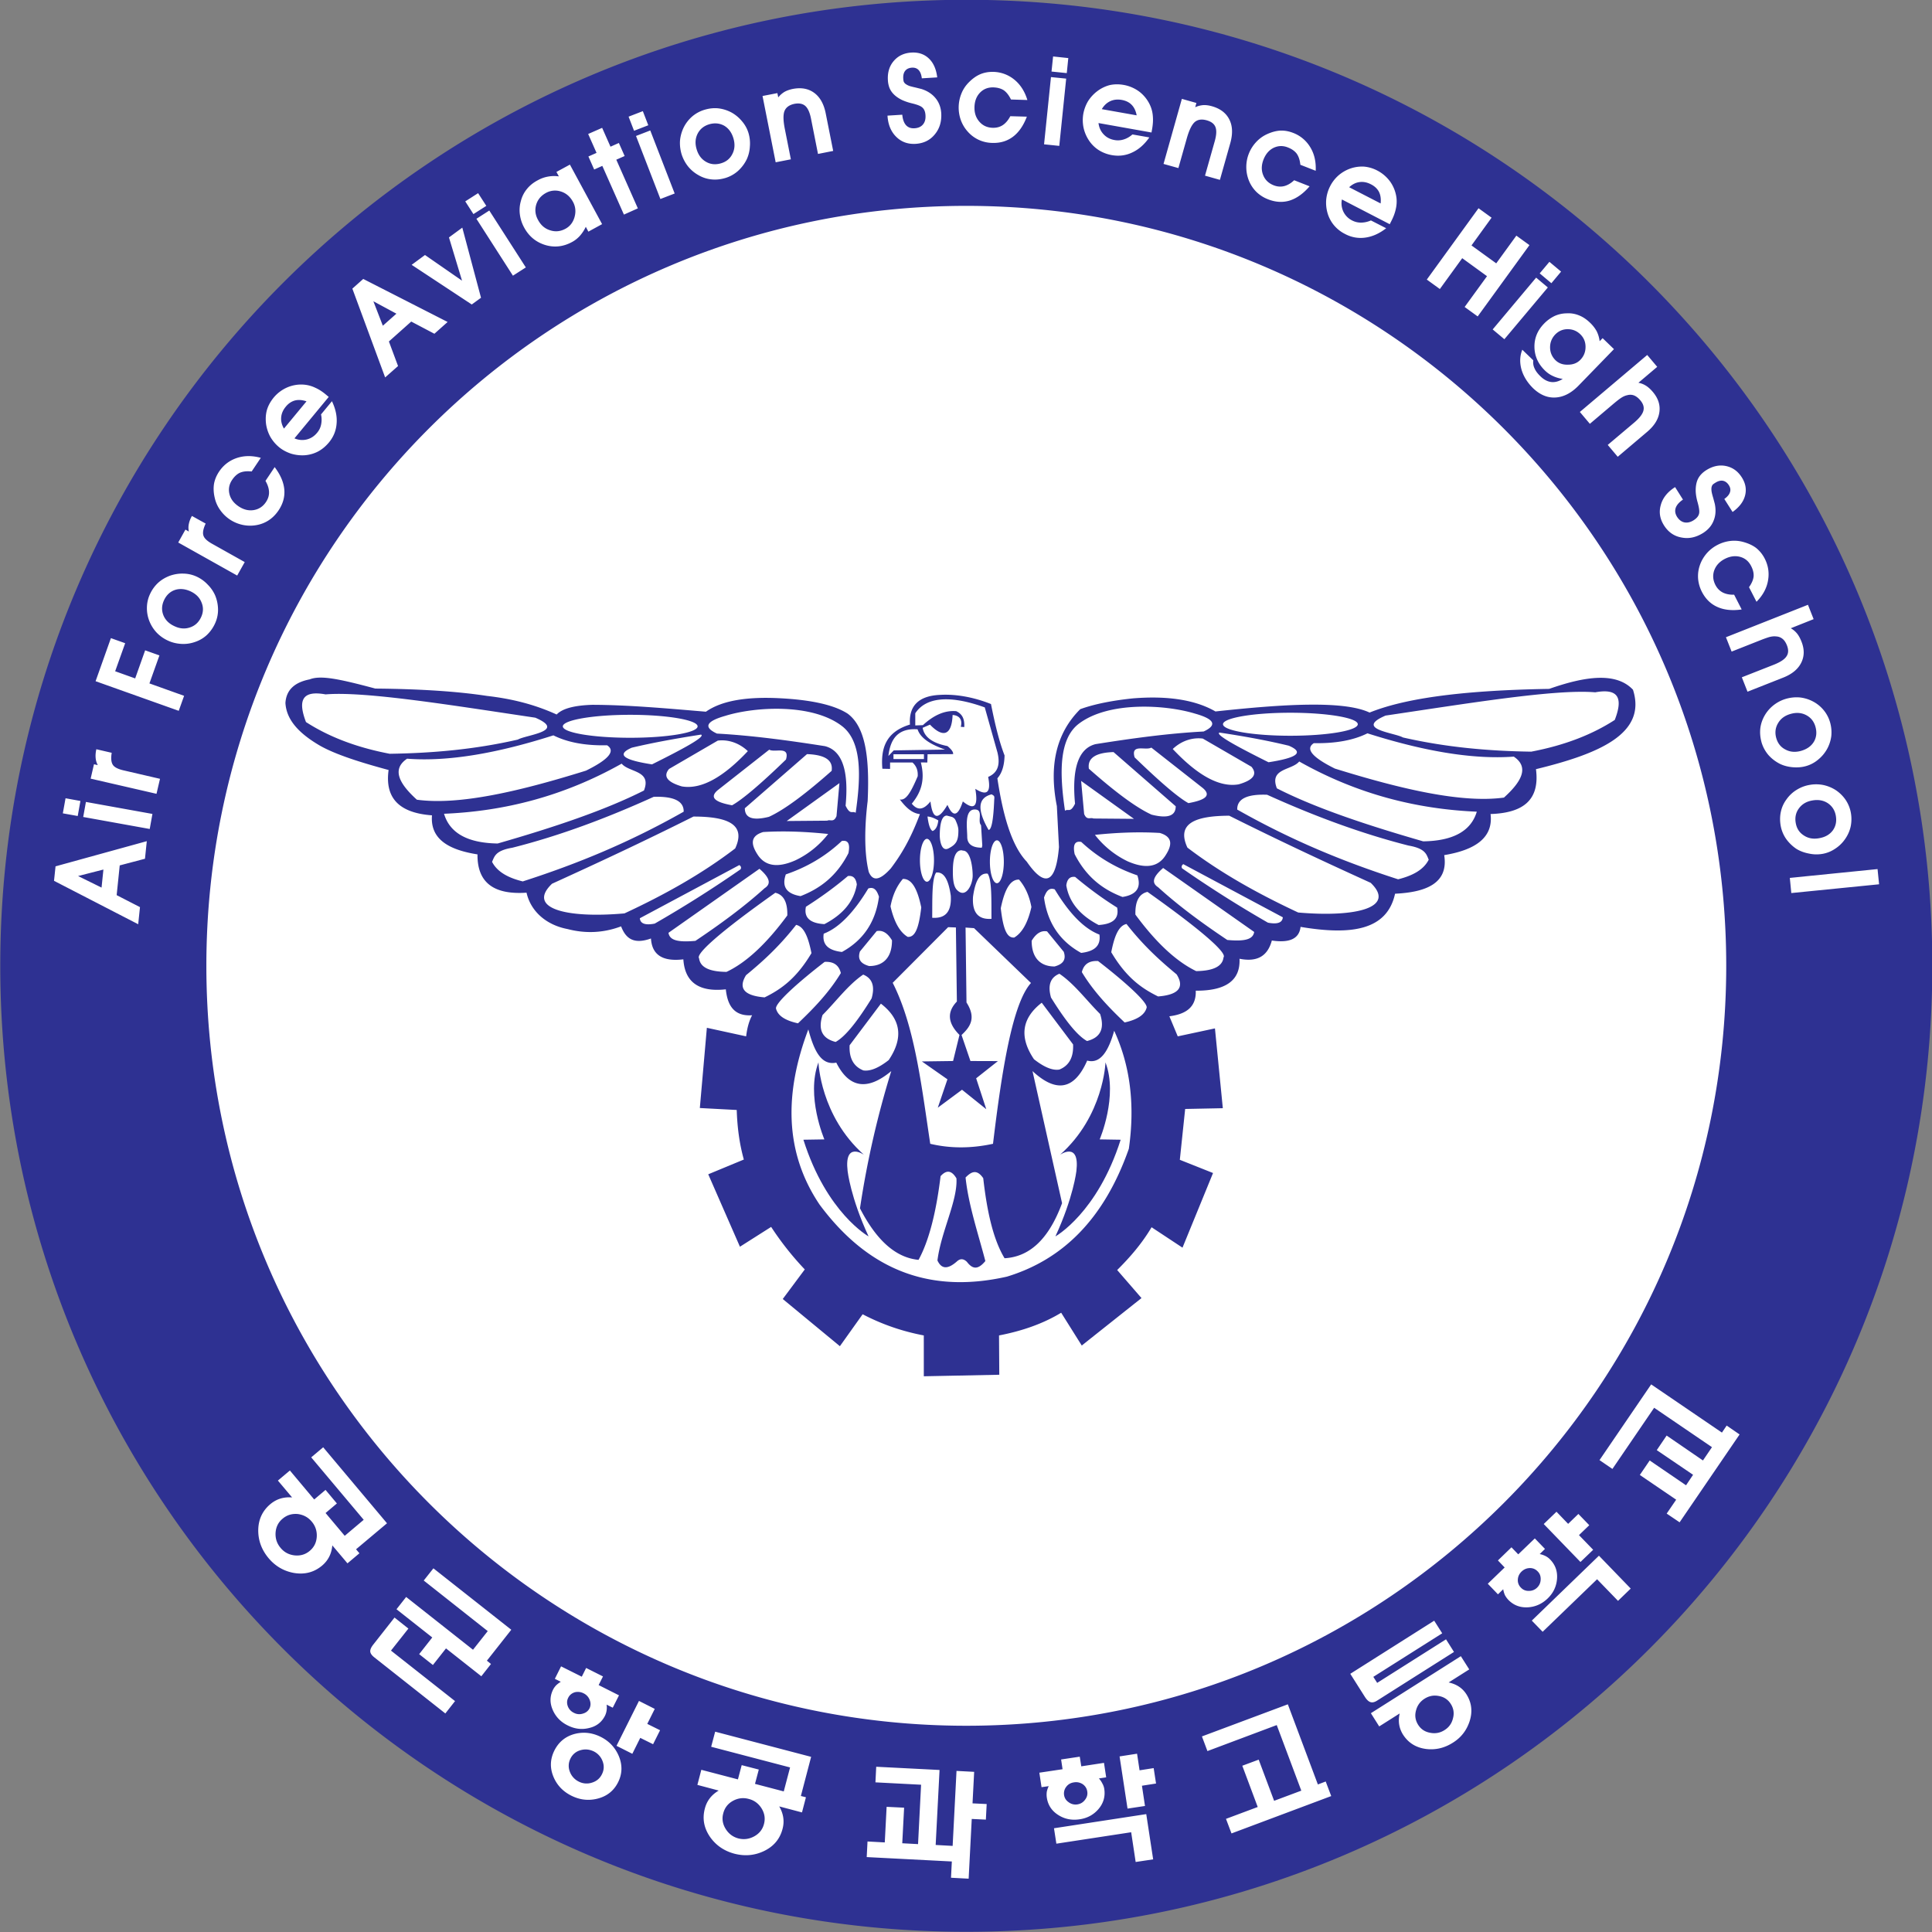
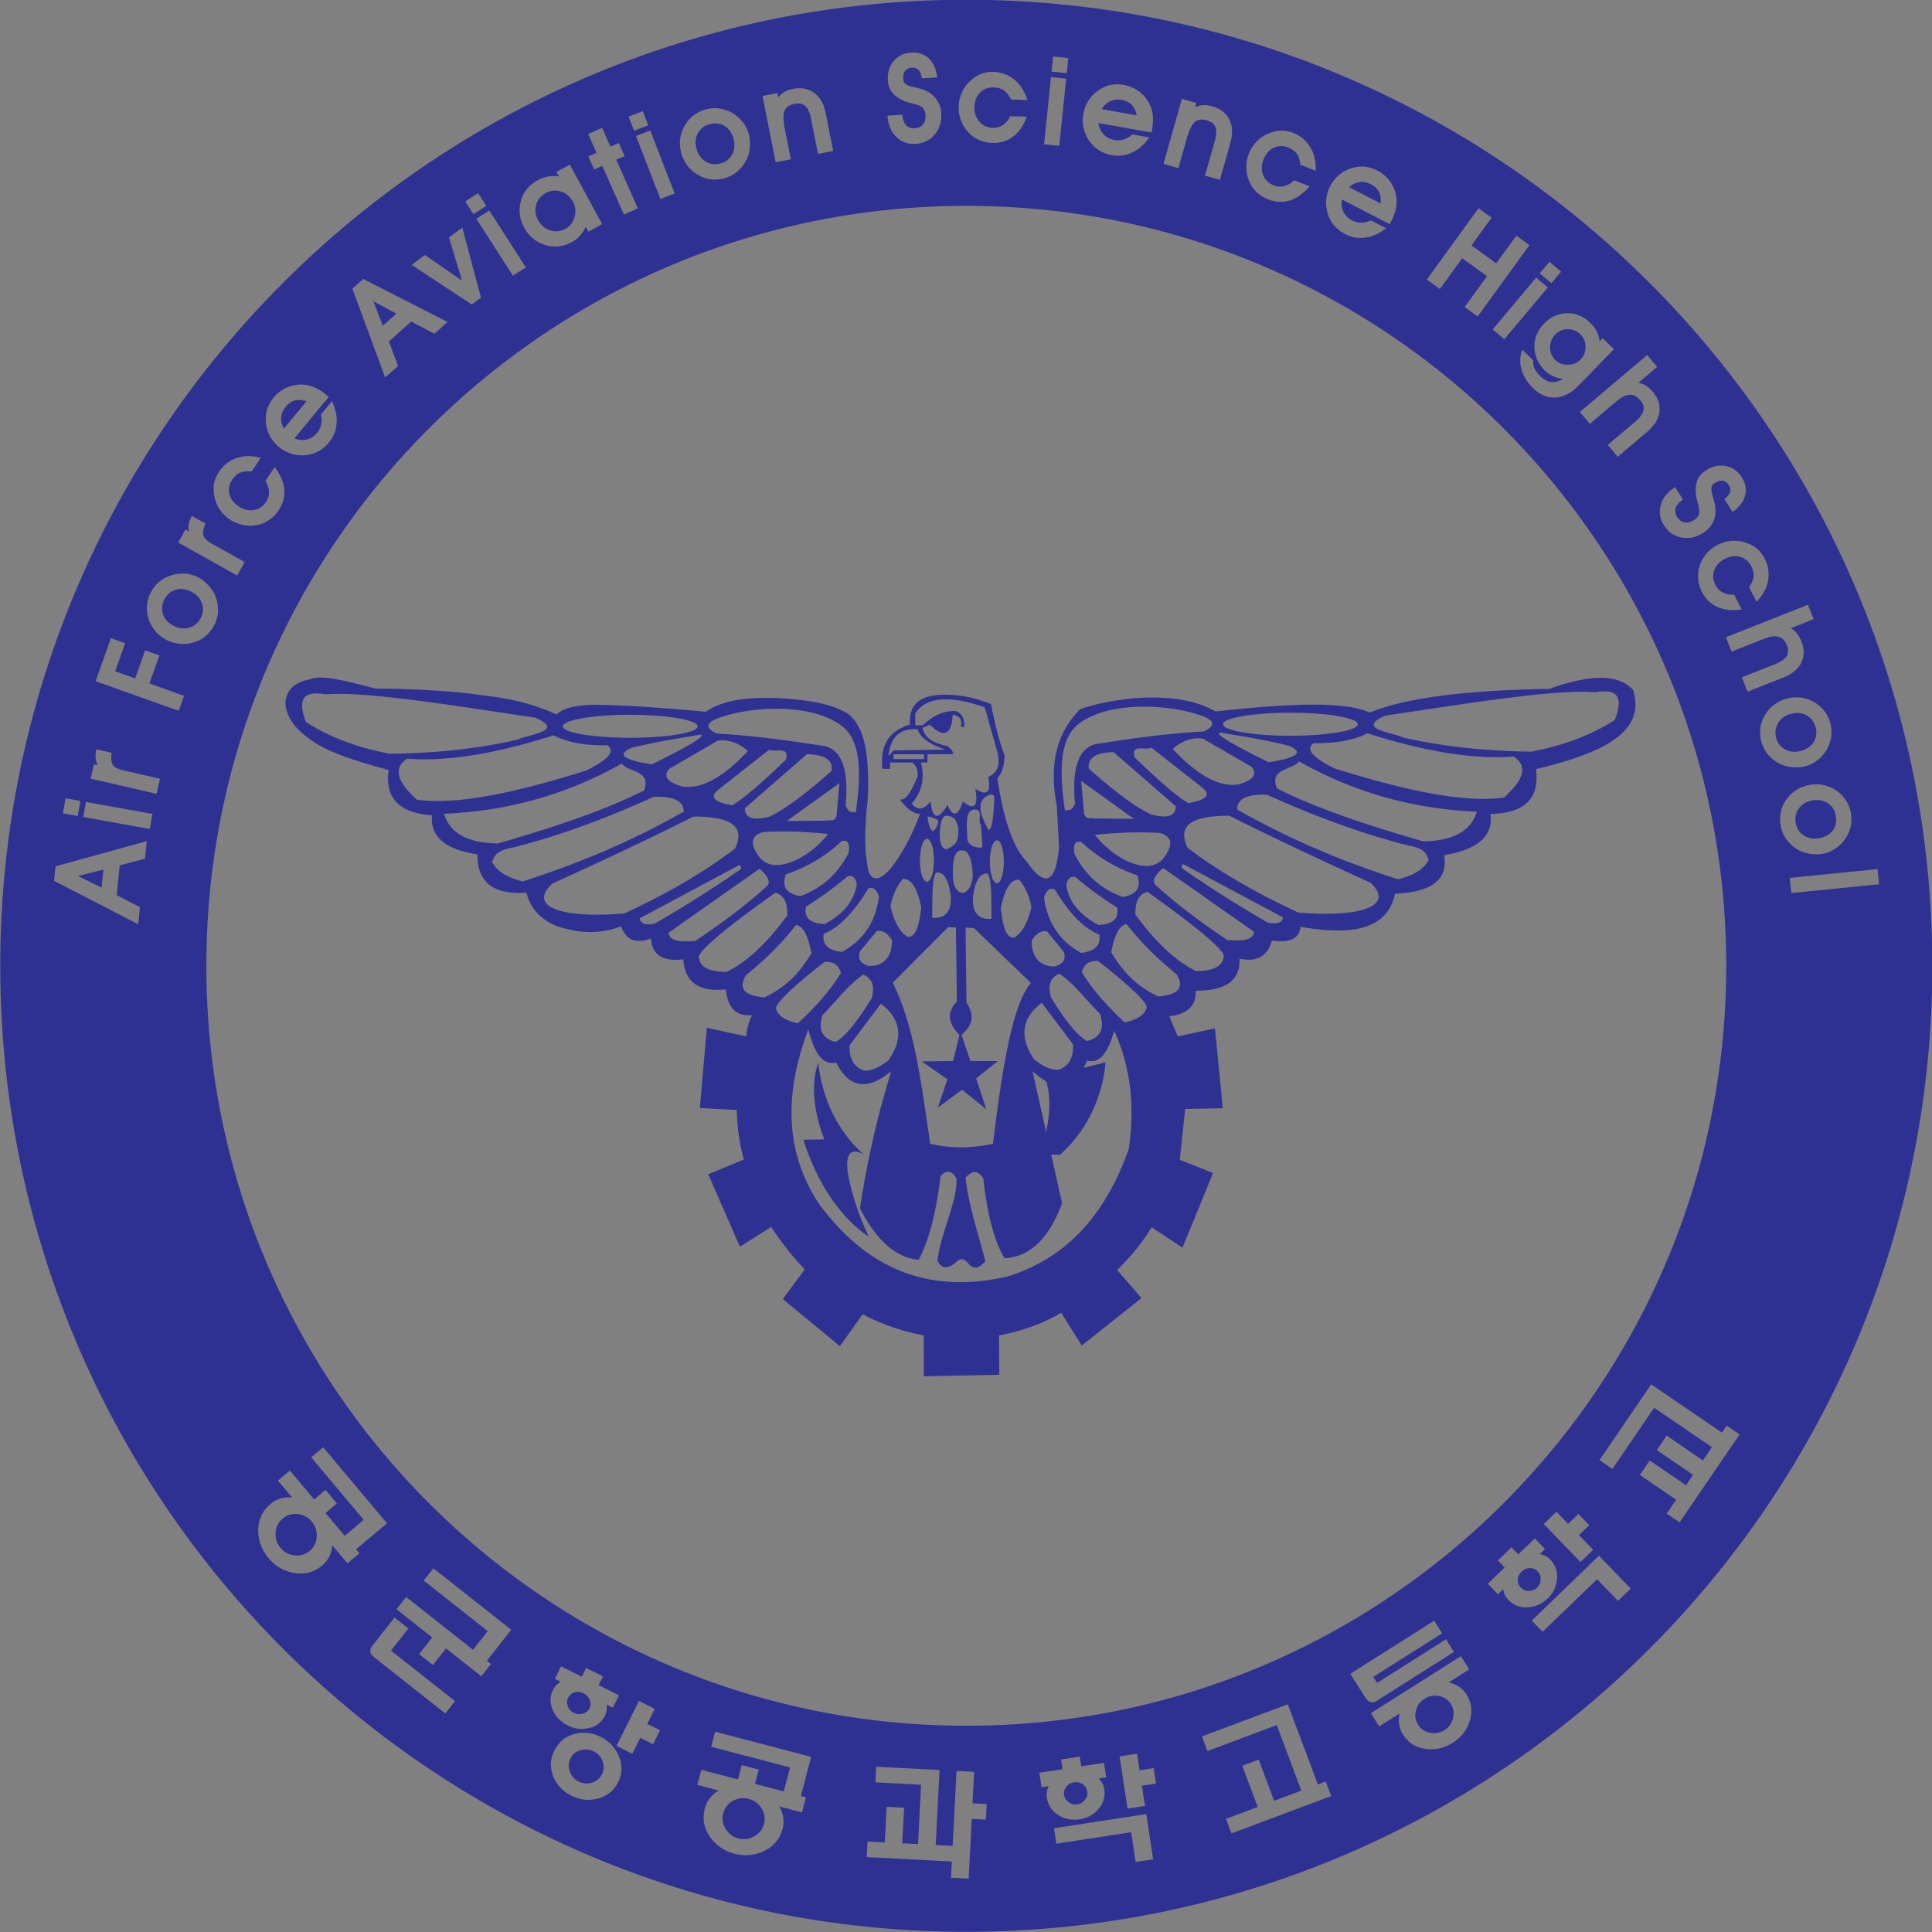
<svg xmlns="http://www.w3.org/2000/svg" xml:space="preserve" width="688.621" height="688.613" viewBox="0 0 688.621 688.613">
  <rect x="0" y="0" width="688.621" height="688.613" fill="#808080" stroke="none" />
  <g transform="matrix(1.333 0 0 -1.333 72.014 1028.356)">
-     <ellipse cx="206.08" cy="-511.891" rx="251.806" ry="250.204" style="fill:#fff;stroke-width:.375;stroke-opacity:.405" transform="scale(1 -1)" />
    <g style="stroke-width:.638">
      <path d="M411.411 466.616c-2.876 3.056-8.163 2.298-14.289.145-16.059-.267-25.11-1.82-30.63-4.038-4.391 2.073-14.636 1.452-26.28.188-3.396 1.957-8.076 2.715-14.066 2.232-3.474-.362-6.544-.954-8.993-1.842-4.175-4.161-5.332-9.738-3.988-16.522l.361-6.992c-.52-6.17-2.369-7.015-5.497-2.485-2.521 2.63-4.038 7.73-5.006 14.21.78.866 1.188 2.18 1.224 3.9-.96 2.478-1.672 5.533-2.314 8.763-3.031 1.213-6.116 1.726-8.738 1.56-3.699-.173-5.299-1.972-5.079-5.057-4.12-1.257-5.002-4.045-4.706-7.534l1.315-.03v1.092h3.821c.593-.535.965-1.25.889-2.348-1.105-2.593-1.965-4.183-3.049-3.952.968-1.278 2.027-2.355 3.428-2.5-1.644-4.406-3.309-7.072-4.966-9.26-2.088-2.312-3.146-2.037-3.757-.607-.845 3.467-.682 8.09-.188 12.107.362 7.831-.494 12.707-3.399 14.882-2.337 1.516-6.295 2.369-11.605 2.637-5.461.281-9.817-.354-12.577-2.298-7 .592-13.32 1.156-19.356 1.177-2.933-.093-5.082-.585-6.1-1.654-4.039 1.842-7.99 2.724-11.891 3.172-4.927.751-11.233 1.185-19.024 1.25-6.144 1.64-9.323 2.318-11.208 1.567-2.695-.52-3.995-1.907-4.129-4.017.177-3.084 2.608-5.374 5.92-7.303 2.662-1.502 6.877-2.839 11.674-4.132-.614-4.471 1.438-7.296 7.397-7.73-.329-4.095 2.908-5.894 7.762-6.66-.057-5.057 3.07-6.891 8.362-6.53.715-3.179 3.352-5.512 7.007-6.206 3.027-.787 6.072-.679 9.12.463.802-2.117 2.2-3.107 5.093-2.067.166-2.72 1.893-3.991 5.523-3.557.253-3.9 2.655-5.62 7.242-5.115.286-2.789 1.441-4.637 4.482-4.42-.592-1.127-.863-2.341-1.018-3.598l-6.697 1.459-1.199-13.682 6.292-.333c.087-2.86.445-5.692 1.21-8.452l-6.068-2.514 5.404-12.352 5.323 3.38a51 51 0 0 1 5.736-7.252l-3.756-5.043 9.742-8.047 3.882 5.446c3.482-1.82 6.95-2.947 10.428-3.611l.003-6.964 12.87.26-.044 6.704c3.894.75 7.477 1.98 10.598 3.872l3.51-5.592 10.186 8.09-4.146 4.783c2.196 2.182 4.233 4.537 5.866 7.297l5.273-3.482 5.208 12.728-5.663 2.254.91 8.669 6.422.13-1.343 13.61-6.343-1.358-1.43 3.424c2.745.346 4.608 1.503 4.5 4.363 5.158-.03 7.636 1.777 7.462 5.447 2.702-.535 4.725.173 5.513 3.11 2.91-.434 4.666.231 4.897 2.326 8.604-1.445 14.744-.621 16.116 5.656 5.527.26 9.124 1.907 8.38 6.581 5.39.889 8.395 3.034 7.904 7.007 5.143.174 8.473 2.052 7.744 7.65 10.778 2.623 18.933 6.054 16.543 13.545m-58.428-3.922c6.328 0 11.5-.882 11.5-1.958 0-1.084-5.172-1.965-11.5-1.965s-11.485.881-11.485 1.965c0 1.076 5.157 1.958 11.485 1.958m-12.093-3.381c4.01-.6 7.976-1.308 11.826-2.24 2.81-1.198 1.192-2.102-3.453-2.824-5.223 2.6-9.145 4.717-8.373 5.064m5.461-5.83c1.056-1.264.333-2.275-2.174-2.998-3.41-.592-7.202 1.727-11.248 6.025 1.705 1.604 3.656 1.972 5.13 1.777zM316.2 438.58c-.31 1.488-.029 2.305 1.127 2.08 2.846-2.65 6.039-4.493 9.564-5.7.708-2.08-.123-3.3-2.528-3.683-3.258 1.228-6.14 3.33-8.163 7.303m4.089-12.085c-2.998 1.567-5.014 3.734-5.512 6.754.137 1.098.65 1.56 1.51 1.445 2.441-2.052 4.825-3.778 7.159-5.23.383-1.958-.831-2.818-3.157-2.97m-2.984 24.57 9.008-6.466-6.913.058c-.527.245-1.112-.376-1.582.773zm7.925-13.704a15.6 15.6 0 0 0-5.57 4.508c3.62.376 7.289.549 11.067.325 2.19-.657 2.117-2.03 1.019-3.75-1.257-2.065-3.432-2.433-6.516-1.083m4.089 7.954c-2.717 1.235-6.379 4.017-10.691 7.83-.29 1.908 1.329 2.76 4.204 2.84l10.604-9.24c0-1.647-1.365-2.123-4.117-1.43m-2.89 9.767c-.708 2.398 1.907 1.105 2.846 1.669l8.792-6.907c1.56-1.336.224-2.073-2.464-2.564-1.82.997-5.02 3.785-9.174 7.802m-9.492 5.757c5.085 3.829 14.708 3.25 19.772 1.712 3.351-.939 3.85-1.965 1.488-3.055-6.047-.318-12.223-1.17-18.421-2.153-2.911-.722-4.082-4.118-3.51-10.157-.81-1.654-1.15-.802-1.713-1.2-.91 6.156-1.12 12.217 2.384 14.853m-4.133-28.26c2.37-3.93 4.884-6.667 7.622-7.715.29-2.051-1.033-2.879-3.12-3.124-3.65 2.012-5.75 5.154-6.329 9.445.354.975.787 1.755 1.827 1.394m-29.643-19.494c3.44-2.644 3.88-5.85 1.33-9.622-1.709-1.344-3.157-1.936-4.32-1.763-1.666.665-2.457 2.096-2.344 4.291zm-7.722-6.53q-3.441.868-2.228 4.594c2.304 2.312 4.363 5.144 6.93 6.892 1.561-.636 2.03-1.994 1.435-4.06-2.254-3.64-4.364-6.444-6.137-7.426m9.734 10.085 9.456 9.488 1.322-.05.166-12.632c-1.773-1.835-1.506-3.74.445-5.692l-1.091-4.45-5.32-.072 4.355-3.048-1.643-4.84 4.132 3.062 4.135-3.323-1.726 5.273 3.71 2.934-4.685.015-1.517 4.434c1.47 1.373 2.553 2.89.845 5.549l-.159 12.775 1.446-.101 9.709-9.352c-3.122-3.453-4.942-14.635-6.473-27.422q-5.593-1.212-10.703 0c-1.484 9.796-2.615 19.997-6.404 27.452m7.408 18.807c1.131.115 2.041-.78 2.496-3.944.166-2.818-.982-3.923-3.167-3.771.032 3.099-.087 6.61.671 7.715m-.599 7.08c-.358.18-.668.823-.875 2.477.434-.043.933-.144 1.843-.672-.112-.982-.43-1.582-.968-1.806m8.257.997.213-3.474-.087-.369c-1.372 0-2.481.448-2.481 1.857 0 1.444-.542 4.66 1.279 4.66 1.567 0 .4-1.98 1.076-2.674m1.286-.816c-1.882 3.265-1.977 5.447.523 6.075.383-.26.517-.216.44-.88-.15-3.779-.505-5.159-.963-5.195m.491-15.156c-2.164-.158-3.33.968-3.146 3.771.44 3.15 1.358 4.067 2.496 3.93.744-1.105.625-4.609.65-7.7m-3.204 7.353c0-1.495-1.163-3.988-2.673-2.434-.621.621-.708 1.936-.708 3.099 0 1.264.087 3.67 1.481 3.67l.25-.058c1.292 0 1.65-2.868 1.65-4.277m-4.143 4.645c-1.2-.592-1.47 1.43-1.47 2.203 0 .874.054 3.403 1.203 3.403l.892-.231c.267-.137.452-.267.585-.542.173-.397.495-1.084.495-1.756 0-1.755-.358-2.39-1.705-3.077m15.918-26.306 5.345-7.108c.102-2.197-.685-3.626-2.347-4.291-1.164-.188-2.615.419-4.32 1.762-2.547 3.772-2.102 6.994 1.322 9.637m1.582.882c-.592 2.08-.116 3.438 1.43 4.06 2.572-1.734 4.631-4.566 6.943-6.863.801-2.5.065-4.031-2.233-4.61-1.77.983-3.887 3.786-6.14 7.413m-.671 11.28 2.845-3.478c.485-1.445-.253-2.139-1.56-2.5-2.131-.015-3.915 1.17-3.915 4.382.75 1.256 1.64 1.798 2.63 1.596m-4.78 8.835c1.001-1.163 1.73-2.673 2.107-4.681-.608-2.68-1.582-4.407-2.934-5.202-1.178-.08-1.863 1.214-2.29 5 .61 2.968 1.528 4.933 3.117 4.883m-2.596 3.034c0-2.002-.52-3.649-1.174-3.649-.668 0-1.203 1.647-1.203 3.649 0 2.022.535 3.662 1.203 3.662.653 0 1.174-1.64 1.174-3.662m-19.685 18.045c.332 2.875 1.6 4.775 4.973 4.551.524-1.603 2.377-2.637 4.692-3.46l-8.752-.138zm.866-.52v.816h5.194v-.816zm3.125-7.614c1.423 1.748 2.366 3.829 1.542 7.036l1.105-.014.04 1.408 4.356.022c.058.325-.253.787-.965 1.373-2.716.534-3.969 1.632-4.229 3.113l1.25.542c1.986-2.073 3.691-2.182 3.86 1.647 1.102-.08 1.724-.737 1.395-2.023l.593-.036c.068 1.394-.336 2.225-1.373 2.709-2.016.173-3.894-.737-5.682-2.384l-1.3-.05v2.073c1.68 2.565 5.486 3.301 11.85 1.004l2.154-7.643c.606-2.427-.17-3.612-1.575-4.212.585-2.969-.434-3.142-2.193-2.03.499-2.824-.046-3.835-2.124-2.152-.935-2.861-1.798-2.463-2.626-.585-1.582-2.695-2.535-2.478-2.896.585-1.315-1.647-2.315-1.438-3.182-.383m2.582-5.996c.658 0 1.203-1.647 1.203-3.663 0-2.007-.545-3.648-1.203-3.648-.657 0-1.195 1.64-1.195 3.648 0 2.016.538 3.663 1.195 3.663m-4.107-6.834c1.6.05 2.525-1.893 3.136-4.854-.437-3.807-1.127-5.086-2.298-5.035-1.35.794-2.322 2.528-2.944 5.208.38 2.03 1.131 3.533 2.106 4.681m-1.853-10.475c0-3.225-1.776-4.396-3.9-4.381-1.308.361-2.038 1.055-1.564 2.485l2.853 3.472c.993.209 1.867-.326 2.611-1.576m-4.042 8.843c1.055.368 1.493-.434 1.821-1.394q-.832-6.436-6.314-9.432c-2.084.243-3.413 1.066-3.11 3.118 2.71 1.033 5.242 3.792 7.603 7.708m-10.449 22.914c2.897-.108 4.487-.932 4.2-2.853-4.304-3.807-7.956-6.589-10.69-7.839-2.742-.686-4.114-.216-4.114 1.46zm-12.78-8.726c-2.665.484-4.008 1.242-2.455 2.571l8.795 6.914c.943-.564 3.561.722 2.85-1.684-4.14-4.009-7.354-6.776-9.19-7.801m18.307 3.777-.499-5.627c-.477-1.148-1.055-.513-1.582-.773l-6.906-.058zm-12.997-8.337c3.786.224 7.452.044 11.075-.332a15.4 15.4 0 0 0-5.584-4.494c-3.063-1.358-5.234-.996-6.51 1.07-1.09 1.712-1.176 3.099 1.02 3.756m3.857-7.224c3.508 1.192 6.711 3.027 9.543 5.693 1.149.21 1.438-.586 1.13-2.08-2.033-3.974-4.9-6.054-8.159-7.319-2.413.39-3.24 1.626-2.514 3.706m3.428-5.519c2.326 1.48 4.71 3.164 7.159 5.238.856.122 1.369-.347 1.52-1.438-.516-3.027-2.513-5.194-5.526-6.762-2.326.13-3.554 1.019-3.153 2.962m-13.693 32.573c5.064 1.553 14.694 2.124 19.776-1.712 3.518-2.622 3.294-8.676 2.401-14.838-.581.397-.917-.463-1.719 1.214.571 6.031-.607 9.405-3.518 10.15-6.205.974-12.374 1.812-18.42 2.145q-3.535 1.634 1.48 3.04m-1.34-4.24c1.47.195 3.42-.188 5.129-1.791-4.038-4.298-7.841-6.603-11.258-6.018-2.49.73-3.23 1.727-2.178 2.976zm-11.212-4.052c-4.648.715-6.255 1.625-3.449 2.846 3.85.91 7.81 1.61 11.815 2.232.787-.368-3.139-2.47-8.366-5.078m-3.716 8.452c6.328 0 11.49-.896 11.49-1.972s-5.162-1.944-11.49-1.944c-6.336 0-11.493.867-11.493 1.944s5.157 1.972 11.493 1.972m-41.01-6.646c-5.942 1.134-10.562 3.012-14.282 5.41-1.452 3.793-.582 5.433 3.344 4.718 6.759.57 21.831-1.907 35.76-3.973 5.41-2.32-1.569-2.919-2.977-3.735-7.463-1.712-14.704-2.312-21.846-2.42m4.627-7.83c-3.048 2.759-4.316 5.207-1.665 6.992 7.134-.55 15.59.99 24.945 3.98 2.427-1.206 5.461-1.777 9.156-1.69 1.492-.96.3-2.413-3.594-4.327-11.324-3.533-21.643-5.945-28.842-4.956m4.635-2.398c10.247.426 20.367 2.962 30.29 8.546 1.257-1.525 5.157-1.12 3.803-4.58-6.657-3.374-15.427-6.3-24.948-9.037-5.107.08-8.163 1.762-9.145 5.07m13.425-11.536c-2.221.542-4.28 1.481-5.237 3.338.42.917.546 1.914 3.45 2.405 8.043 2.03 16.08 5.035 24.117 8.683 3.442.108 5.147-.73 5.11-2.535-9.272-5.26-18.168-8.907-27.44-11.89m17.341-5.455c-10.12-.896-16.68.918-12.353 5.057 7.575 3.453 15.261 7.021 24.121 11.457 5.657 0 9.074-1.25 7.112-5.44-5.754-4.4-12.165-7.953-18.88-11.074m5.155-1.741c-1.611-.318-2.464 0-2.529.917l16.962 9.066c.325-.223.347-.484.21-.722a203 203 0 0 0-14.643-9.261m2.351-1.567 15.513 10.915c2.001-1.727 1.879-2.666.878-3.309-3.576-3.229-7.596-6.162-11.797-8.979-3.142-.29-4.406.152-4.594 1.373m9.893-6.665c-2.929.03-4.482.78-4.674 2.312-.625.723 3.49 4.446 12.996 11.18 1.42-.333 2.099-1.612 2.048-3.866-3.67-4.984-7.115-8.094-10.37-9.626m6.498-4.349c-3.489.29-4.54 1.546-3.168 3.785 2.612 2.154 5.498 4.686 8.543 8.58 1.372-.29 2.08-2.16 2.615-4.823-2.51-4.204-5.06-6.111-7.99-7.542m1.943-1.907c-.144.969 3.858 4.537 8.294 7.961 1.517.087 2.434-.549 2.763-1.907-2.009-3.309-4.598-5.995-7.304-8.568-2.207.477-3.446 1.301-3.753 2.514m60.168-23.911c-4.268-12.15-11.435-18.955-20.786-21.802-12.104-2.73-23.009.232-31.959 12.295-6.086 9.06-5.938 19.201-1.91 29.864.982-3.684 2.213-6.183 4.767-5.664 2.178-4.348 5.299-4.84 9.377-1.444a158 158 0 0 1-5.335-23.405c3.001-5.837 6.364-8.438 9.987-8.784 1.723 3.149 2.983 7.902 3.757 14.274.898.982 1.794 1.155 2.705-.376.234-3.785-2.622-9.059-3.24-14 .668-1.444 1.72-1.604 3.377-.115.57.491 1.116.39 1.643-.116.968-1.272 1.879-1.402 3.15.13-1.217 4.666-2.879 9.55-3.374 14.246.914.924 1.871 1.545 3.013-.116.65-5.75 1.712-10.46 3.637-13.653 4.056.23 7.43 2.962 9.806 9.39l-5.042 22.525c3.822-3.54 7.022-3.482 9.326 1.791 2.254-.606 3.626 1.605 4.602 5.086 2.73-5.91 3.576-12.627 2.5-20.126m-.716 21.542c-2.709 2.572-5.295 5.273-7.296 8.582.326 1.358 1.25 1.98 2.767 1.893 4.42-3.41 8.43-6.993 8.286-7.932-.31-1.214-1.546-2.052-3.757-2.543m5.707 4.436c-2.926 1.43-5.49 3.323-7.99 7.542.514 2.64 1.229 4.532 2.6 4.814 3.043-3.894 5.932-6.418 8.554-8.6 1.372-2.21.318-3.482-3.164-3.756m11.154 6.66c-.173-1.532-1.748-2.297-4.66-2.34-3.257 1.574-6.71 4.67-10.366 9.64-.057 2.26.621 3.54 2.059 3.872 9.485-6.733 13.61-10.45 12.967-11.172m.643 2.973c-4.219 2.824-8.228 5.75-11.797 8.993-.997.644-1.127 1.568.86 3.28l15.524-10.908c-.187-1.206-1.445-1.662-4.587-1.365m6.935 2.947a202 202 0 0 0-14.65 9.275c-.116.225-.101.478.21.708l16.976-9.065c-.072-.918-.911-1.228-2.536-.918m5.158 1.734c-6.711 3.135-13.126 6.675-18.89 11.067-1.95 4.197 1.465 5.418 7.13 5.44 8.849-4.422 16.528-7.99 24.12-11.444 4.32-4.146-2.247-5.938-12.36-5.063m17.04 5.663c-9.274 2.984-18.182 6.647-27.436 11.89-.043 1.807 1.648 2.66 5.093 2.529 8.055-3.648 16.088-6.624 24.121-8.668 2.89-.499 3.048-1.503 3.439-2.406-.94-1.864-3.005-2.788-5.216-3.345m4.27 6.473c-9.514 2.745-18.285 5.642-24.945 9.037-1.35 3.46 2.535 3.041 3.807 4.58 9.933-5.599 20.047-8.12 30.283-8.56-.982-3.295-4.038-4.985-9.146-5.057m13.776 7.462c-7.194-.982-17.51 1.43-28.838 4.949-3.886 1.929-5.07 3.373-3.583 4.334 3.67-.072 6.74.477 9.145 1.676 9.348-2.97 17.8-4.5 24.953-3.973 2.658-1.785 1.372-4.233-1.677-6.986m18.898 13.242c-3.706-2.399-8.329-4.284-14.246-5.41-7.158.107-14.397.714-21.874 2.42-1.416.815-8.372 1.415-2.962 3.734 13.936 2.059 28.976 4.55 35.744 3.966 3.938.715 4.804-.932 3.338-4.71" style="fill:#2e3192;fill-opacity:1;fill-rule:nonzero;stroke:none;stroke-width:.638" transform="translate(-262.476 -144.621)scale(1.568)" />
-       <path d="M272.513 403.071s.296-9.117 7.747-15.748c0 0-3.391 2.355-2.774-2.802 0 0 .492-4.48 3.57-11.125 0 0-7.16 3.972-11.111 16.484l3.576.058s-3.183 7.397-1.008 13.133M321.458 403.071s-.288-9.117-7.743-15.748c0 0 3.394 2.355 2.78-2.802 0 0-.505-4.48-3.575-11.125 0 0 7.151 3.972 11.125 16.484l-3.576.058s3.17 7.397.989 13.133" style="fill:#2e3192;fill-opacity:1;fill-rule:nonzero;stroke:none;stroke-width:.638" transform="translate(-262.476 -144.621)scale(1.568)" />
+       <path d="M272.513 403.071s.296-9.117 7.747-15.748c0 0-3.391 2.355-2.774-2.802 0 0 .492-4.48 3.57-11.125 0 0-7.16 3.972-11.111 16.484l3.576.058s-3.183 7.397-1.008 13.133M321.458 403.071s-.288-9.117-7.743-15.748l-3.576.058s3.17 7.397.989 13.133" style="fill:#2e3192;fill-opacity:1;fill-rule:nonzero;stroke:none;stroke-width:.638" transform="translate(-262.476 -144.621)scale(1.568)" />
      <path d="M315.188 276.898a1.94 1.94 0 0 1 1.496-.36c.52.086.953.331 1.293.793.325.419.455.882.376 1.388-.073.534-.34.953-.789 1.271-.44.275-.931.39-1.465.303-.55-.072-.997-.317-1.316-.736a1.84 1.84 0 0 1-.383-1.446c.08-.505.34-.91.788-1.213M183.73 326.05c-.985.087-1.849-.16-2.593-.795-.737-.607-1.137-1.416-1.202-2.399-.055-.982.227-1.835.848-2.57.614-.753 1.409-1.172 2.384-1.287.994-.102 1.853.145 2.59.766.744.62 1.149 1.43 1.203 2.441.047.954-.239 1.821-.853 2.543-.625.752-1.416 1.17-2.377 1.3m76.9-48.587c-.936.26-1.832.144-2.692-.318-.866-.477-1.419-1.185-1.661-2.14-.25-.91-.112-1.805.405-2.643.52-.838 1.25-1.386 2.181-1.632.921-.23 1.82-.116 2.677.346.88.478 1.441 1.186 1.68 2.11.252.939.108 1.835-.42 2.687-.524.823-1.25 1.358-2.17 1.59m-26.422 8.104c-.726.347-1.47.434-2.243.217a2.65 2.65 0 0 1-1.741-1.43 2.72 2.72 0 0 1-.105-2.253 3.04 3.04 0 0 1 1.52-1.677 2.9 2.9 0 0 1 2.215-.188c.787.232 1.373.708 1.737 1.446.362.721.401 1.473.101 2.239a3.02 3.02 0 0 1-1.484 1.646m-3.41 6.59a1.94 1.94 0 0 1 1.524-.145c.532.144.91.447 1.138.88.231.463.239.955.033 1.474a2.06 2.06 0 0 1-1.034 1.113 2.14 2.14 0 0 1-1.516.173c-.517-.173-.885-.476-1.113-.953-.22-.433-.246-.91-.065-1.416a2.02 2.02 0 0 1 1.033-1.127m-65.373 191.242q-1.43.65-2.698.217c-.816-.296-1.423-.888-1.82-1.741-.39-.852-.434-1.683-.116-2.521.333-.845.968-1.48 1.915-1.907.913-.433 1.795-.491 2.636-.202.856.281 1.488.874 1.896 1.755.39.845.412 1.69.066 2.507-.322.83-.947 1.452-1.879 1.892m202.664 68.13q-.423.801-1.365 1.278c-.643.332-1.272.463-1.908.383-.65-.072-1.242-.369-1.805-.881l5.367-2.767c.079.772-.008 1.438-.29 1.986m30.117-28.73c.55-.526 1.257-.78 2.124-.75q1.3 0 2.103.823c.606.621.902 1.38.888 2.254q-.013 1.247-.882 2.095-.9.88-2.167.881c-.823 0-1.53-.31-2.109-.895-.6-.629-.895-1.366-.889-2.225.007-.853.326-1.583.932-2.182m-72.297 43.575c-.426.433-.982.693-1.676.823-.708.123-1.358.058-1.935-.202-.6-.275-1.091-.73-1.467-1.373l5.945-1.055q-.216 1.147-.867 1.807m-99.144-21.412c.884-.29 1.755-.195 2.6.26.773.419 1.293 1.084 1.55 1.987.26.924.177 1.798-.264 2.607-.491.903-1.188 1.496-2.084 1.77a3.18 3.18 0 0 1-2.514-.246c-.845-.462-1.398-1.12-1.669-1.986-.263-.889-.166-1.763.31-2.623.481-.902 1.168-1.495 2.07-1.769m-30.152-12.1 1.615-4.169 2.315 2.052zm-11.403-17.063c-.73.245-1.401.296-1.998.137-.581-.166-1.098-.513-1.538-1.055q-.694-.836-.78-1.791-.094-.966.47-1.943zm68.143 40.837c.784-.448 1.636-.52 2.572-.238.892.267 1.532.808 1.922 1.61q.602 1.192.158 2.666c-.307 1.004-.848 1.72-1.629 2.16-.765.397-1.607.47-2.51.202-.896-.274-1.542-.802-1.95-1.582-.415-.816-.474-1.712-.166-2.709q.438-1.45 1.603-2.11M150.577 435.952l-4.32-1.105 4.002-1.972zm243.222-119.119c-.534-.015-.983-.217-1.373-.578-.405-.39-.621-.853-.65-1.372a1.75 1.75 0 0 1 .528-1.388 1.7 1.7 0 0 1 1.343-.549 1.91 1.91 0 0 1 1.423.564q.576.564.6 1.387c.021.535-.138.997-.5 1.358-.367.39-.822.593-1.371.578m-96.078 267.44c-90.982 0-164.735-73.749-164.735-164.73 0-90.993 73.753-164.734 164.735-164.734 90.977 0 164.734 73.74 164.734 164.734 0 90.981-73.757 164.73-164.734 164.73m136.15-95.283c.599-1.17.793-2.384.584-3.655-.21-1.352-.867-2.594-1.98-3.72l-1.278 2.491c.462.644.73 1.265.787 1.843.036.556-.1 1.14-.433 1.777-.411.801-1.026 1.315-1.857 1.546-.844.231-1.726.115-2.629-.347-.888-.463-1.488-1.106-1.798-1.95-.29-.831-.225-1.655.202-2.493.289-.564.708-.997 1.227-1.271.535-.275 1.185-.412 1.965-.39l1.286-2.514c-1.625-.239-3.02-.087-4.16.433-1.128.506-1.994 1.358-2.616 2.557a6 6 0 0 0-.657 2.283c-.051.773.044 1.539.31 2.29.253.737.65 1.409 1.171 2.016a6.2 6.2 0 0 0 1.827 1.423 6.3 6.3 0 0 0 2.203.679 5.8 5.8 0 0 0 2.247-.188c.845-.238 1.561-.57 2.146-1.011a5.6 5.6 0 0 0 1.452-1.8m-17.72 9.11c.325 1.22 1.141 2.247 2.442 3.07l1.343-2.13c-.672-.456-1.083-.94-1.25-1.445-.152-.491-.072-.983.239-1.489.339-.527.765-.852 1.263-.953.5-.094 1.034.021 1.583.375.556.362.867.76.932 1.228.058.348-.03.947-.267 1.814a8.4 8.4 0 0 0-.319 1.712c-.036.679.03 1.279.189 1.806.122.404.317.773.613 1.127.268.318.593.592.99.845 1.098.693 2.225.94 3.352.708 1.135-.239 2.037-.874 2.717-1.95.62-.983.816-1.994.563-3.02-.26-1.084-.982-2.037-2.145-2.868l-1.41 2.218c.536.382.86.772.976 1.185.123.382.05.765-.195 1.155-.275.434-.621.686-1.026.766-.397.065-.838-.05-1.315-.361a2.6 2.6 0 0 1-.42-.304 1.1 1.1 0 0 1-.187-.404q-.074-.348.015-.86.054-.313.26-1.004l.267-.997c.217-1.04.16-1.987-.188-2.846q-.485-1.28-1.784-2.117c-1.213-.765-2.442-1.033-3.684-.787-1.271.217-2.275.917-3.006 2.073-.708 1.12-.887 2.261-.549 3.453m-.606 23.58-3.208-2.717c.463-.08.911-.26 1.308-.513.39-.246.765-.593 1.141-1.033.918-1.076 1.293-2.218 1.134-3.417-.158-1.235-.852-2.355-2.095-3.41l-5.012-4.247-1.705 2.022 4.536 3.829c.881.751 1.394 1.416 1.546 2.008.152.578-.014 1.17-.535 1.778-.34.404-.693.671-1.047.816-.383.151-.788.159-1.221.036q-.49-.106-1.055-.484c-.304-.202-.723-.535-1.25-.975l-4.023-3.41-1.705 2.022 11.486 9.717zm-13.336 8.777c.672-.26 1.316-.7 1.922-1.293.455-.44.81-.91 1.084-1.401.26-.52.434-1.077.513-1.712l.505.52 1.936-1.871-6.003-6.184c-1.235-1.279-2.535-1.965-3.908-2.059-1.395-.101-2.68.434-3.879 1.575q-1.42 1.4-1.951 3.092c-.36 1.213-.332 2.37.108 3.475l1.871-1.806c-.057-.492.015-.961.232-1.402.187-.433.52-.867.982-1.315.6-.592 1.229-.917 1.9-.989.614-.058 1.264.115 1.915.534a5.7 5.7 0 0 0-1.662.485 4.8 4.8 0 0 0-1.358.931c-1.184 1.142-1.784 2.492-1.807 4.03-.021 1.511.528 2.833 1.633 3.974.52.542 1.113.968 1.77 1.294.658.303 1.351.455 2.06.469a4.8 4.8 0 0 0 2.137-.347m-5.049 9.13 1.993-1.668-1.654-1.979-1.993 1.676zm-.267-4.37-7.412-8.828-1.994 1.669 7.412 8.835zm-11.819 13.509 2.225-1.612-3.424-4.731 4.219-3.056 3.431 4.725 2.233-1.618-8.828-12.159-2.225 1.612 3.815 5.251-4.227 3.07-3.814-5.259-2.225 1.612zm-25.312 3.741a6.2 6.2 0 0 0 1.416 1.843 6.3 6.3 0 0 0 1.95 1.155 6.1 6.1 0 0 0 2.384.362 6 6 0 0 0 2.297-.672 6.3 6.3 0 0 0 2.225-1.929 6.1 6.1 0 0 0 1.055-2.788 5.7 5.7 0 0 0-.13-1.872c-.13-.62-.376-1.285-.73-1.98l-.296-.584-8.156 4.219a3.3 3.3 0 0 1 .267-2.11 3.26 3.26 0 0 1 1.481-1.473 3.25 3.25 0 0 1 1.612-.362 4.3 4.3 0 0 1 1.589.37l2.6-1.33c-1.163-.903-2.34-1.43-3.554-1.597a5.6 5.6 0 0 0-3.439.607 5.9 5.9 0 0 0-1.9 1.489 5.7 5.7 0 0 0-1.105 2.08 6.4 6.4 0 0 0-.223 2.355c.086.794.31 1.539.657 2.217M345.89 558a6.2 6.2 0 0 0 1.214 1.958 5.8 5.8 0 0 0 1.798 1.35q1.19.564 2.283.65c.758.044 1.51-.086 2.29-.39a5.77 5.77 0 0 0 2.846-2.347c.737-1.156 1.062-2.529.983-4.11l-2.616 1.025c-.079.802-.289 1.43-.628 1.907-.34.44-.83.788-1.496 1.048-.83.332-1.64.31-2.426-.058q-1.17-.576-1.735-2.008c-.361-.932-.39-1.82-.057-2.644.325-.824.925-1.395 1.792-1.741.606-.239 1.199-.282 1.776-.145.578.145 1.15.47 1.72 1.005l2.63-1.034c-1.07-1.25-2.211-2.058-3.41-2.434q-1.757-.53-3.656.21a5.85 5.85 0 0 0-2 1.264 5.7 5.7 0 0 0-1.279 1.921 6.2 6.2 0 0 0-.448 2.298c0 .823.144 1.574.419 2.275m-11.407 9.376 2.478-.7-.202-.722c.47.216.94.324 1.416.36.447.015.917-.05 1.43-.194 1.416-.398 2.406-1.149 2.961-2.24.564-1.098.622-2.441.174-4.052l-1.77-6.264-2.542.716 1.66 5.873c.297 1.062.34 1.856.124 2.405-.21.556-.701.932-1.482 1.156-.888.253-1.595.138-2.109-.347-.483-.469-.917-1.372-1.3-2.73l-1.43-5.064-2.536.708zm-16.81-2.572c.144.78.419 1.517.81 2.175a6.5 6.5 0 0 0 1.53 1.675 6.1 6.1 0 0 0 2.168 1.07q1.146.247 2.391.028a6.3 6.3 0 0 0 2.695-1.177 6.1 6.1 0 0 0 1.827-2.355 5.4 5.4 0 0 0 .441-1.82c.058-.644.014-1.352-.116-2.117l-.115-.643-9.037 1.611c.093-.766.382-1.409.88-1.929.485-.52 1.106-.838 1.857-.968a3.2 3.2 0 0 1 1.647.13c.492.16.968.44 1.402.824l2.883-.506c-.838-1.206-1.814-2.059-2.926-2.572q-1.626-.772-3.468-.448a6.2 6.2 0 0 0-2.254.867 5.7 5.7 0 0 0-1.661 1.654 6.4 6.4 0 0 0-.918 2.19 6.4 6.4 0 0 0-.036 2.31m-5.15 9.804 2.593-.275-.26-2.564-2.601.267zm-.362-3.518 2.594-.26-1.178-11.472-2.594.268zm-15.257-2.774q.427 1.049 1.243 1.87c.618.63 1.264 1.091 1.928 1.38.695.297 1.452.434 2.29.413a5.83 5.83 0 0 0 3.468-1.258c1.08-.852 1.842-2.022 2.305-3.54l-2.796.087q-.53 1.084-1.24 1.582c-.465.296-1.057.462-1.765.484-.896.022-1.648-.26-2.254-.874q-.92-.942-.965-2.47c-.028-1.011.246-1.835.835-2.507.585-.672 1.336-1.011 2.276-1.04.642-.015 1.213.13 1.711.455.499.332.93.845 1.29 1.524l2.82-.08c-.584-1.531-1.38-2.687-2.39-3.438-.982-.73-2.153-1.084-3.508-1.04a5.8 5.8 0 0 0-2.315.527 5.7 5.7 0 0 0-1.85 1.38 6 6 0 0 0-1.202 2.001 6.36 6.36 0 0 0 .12 4.544m-6.755-2.348c-.278.224-.845.44-1.72.65a9.3 9.3 0 0 0-1.65.556c-.607.297-1.105.643-1.481 1.04a3.3 3.3 0 0 0-.697 1.084 4.4 4.4 0 0 0-.25 1.271c-.079 1.308.257 2.413 1.008 3.28.752.875 1.756 1.351 3.02 1.423 1.163.065 2.142-.252 2.922-.975.805-.744 1.293-1.835 1.463-3.258l-2.626-.159c-.08.658-.267 1.12-.563 1.43q-.418.423-1.106.39-.775-.051-1.159-.527c-.26-.318-.372-.758-.34-1.329.015-.21.036-.376.073-.506a1 1 0 0 1 .256-.361c.184-.151.437-.296.759-.412a15 15 0 0 1 1.007-.253l1.012-.252c1.004-.318 1.799-.838 2.38-1.539q.893-1.062.993-2.6.115-2.145-1.098-3.598c-.816-1.004-1.91-1.532-3.276-1.618-1.31-.072-2.409.317-3.294 1.192q-1.358 1.321-1.499 3.62l2.521.158c.076-.817.297-1.416.658-1.806.353-.376.827-.542 1.423-.506q.94.052 1.437.636c.336.39.484.91.441 1.575-.036.65-.239 1.112-.614 1.394m-24.64 2.39.144-.729a4 4 0 0 0 1.098.961c.386.21.845.368 1.361.477 1.449.282 2.662.065 3.652-.65q1.508-1.096 1.987-3.525l1.271-6.393-2.59-.514-1.184 5.982c-.206 1.07-.538 1.806-.98 2.203-.444.39-1.057.506-1.845.361q-1.354-.281-1.723-1.278c-.224-.628-.198-1.626.08-3.02l1.025-5.165-2.59-.506-2.242 11.306zm-16.012-5.922a6.1 6.1 0 0 0 1.47 1.928 5.8 5.8 0 0 0 2.08 1.142c.785.238 1.561.332 2.334.26a6.3 6.3 0 0 0 2.276-.701 6.2 6.2 0 0 0 1.817-1.51 5.5 5.5 0 0 0 1.105-2 6.2 6.2 0 0 0 .235-2.32 6 6 0 0 0-.539-2.181 6.6 6.6 0 0 0-1.499-1.98 5.7 5.7 0 0 0-2.09-1.177c-.82-.246-1.622-.34-2.417-.253a5.45 5.45 0 0 0-2.218.722 6.1 6.1 0 0 0-1.81 1.532 6.5 6.5 0 0 0-1.072 2.044 6.6 6.6 0 0 0-.268 2.312c.069.75.264 1.474.596 2.182m-1.506-11.198-2.434-.939-4.158 10.75 2.431.939zm-5.428 14.044.928-2.406-2.427-.939-.933 2.406zm-6.94-2.846 1.424-3.215 1.427.635.986-2.225-1.423-.628 3.676-8.3-2.376-1.062-3.684 8.307-1.387-.62-.986 2.224 1.387.614-1.427 3.222zm-13.86-12.483a5.2 5.2 0 0 0 1.037 2.058c.477.593 1.091 1.091 1.864 1.496a5.5 5.5 0 0 0 1.687.606c.61.116 1.239.138 1.893.044l-.416.759 2.298 1.25 5.49-10.15-2.341-1.28-.44.825a6.4 6.4 0 0 0-1.008-1.54c-.38-.418-.82-.78-1.337-1.054-1.499-.816-3.041-.983-4.609-.498-1.564.491-2.755 1.48-3.561 2.969a6.3 6.3 0 0 0-.726 2.225 5.55 5.55 0 0 0 .17 2.29m.845-11.32-2.2-1.409-6.227 9.702 2.196 1.409zm-8.137 12.663 1.398-2.167-2.196-1.401-1.394 2.167zm-9.059-10.546 6.318-4.377-2.229 7.375 2.275 1.67 3.19-11.957-1.578-1.148-10.251 6.761zm-10.529-4.081 14.387-7.34-2.254-2.008-3.948 2.08-3.81-3.395 1.56-4.19-2.2-1.943-5.591 15.142zm-16.423-22.336c.224.75.614 1.444 1.148 2.102a6.2 6.2 0 0 0 2.355 1.755 6 6 0 0 0 2.948.44 5.5 5.5 0 0 0 1.802-.52q.883-.392 1.78-1.14l.503-.42-5.844-7.065a3.28 3.28 0 0 1 2.11-.188c.685.174 1.267.55 1.755 1.142.372.44.603.939.697 1.488a4.1 4.1 0 0 1-.03 1.64l1.861 2.253c.632-1.329.9-2.586.795-3.806-.087-1.207-.524-2.283-1.315-3.237-.55-.657-1.163-1.17-1.86-1.539a5.8 5.8 0 0 0-2.265-.635 6.6 6.6 0 0 0-2.355.281c-.755.26-1.44.615-2.026 1.106a6.5 6.5 0 0 0-1.496 1.784 6.5 6.5 0 0 0-.711 2.145c-.108.867-.061 1.662.148 2.414m-9.037-12.686c.119.744.412 1.46.867 2.153.726 1.083 1.69 1.85 2.904 2.29 1.286.462 2.69.491 4.219.072l-1.557-2.326q-1.198.129-1.99-.21c-.51-.23-.958-.65-1.355-1.242-.495-.744-.643-1.539-.448-2.377.202-.86.733-1.56 1.586-2.13.83-.55 1.687-.767 2.568-.622.87.145 1.571.607 2.084 1.38.361.542.535 1.105.516 1.704-.018.593-.216 1.222-.606 1.894l1.567 2.347c.994-1.315 1.539-2.593 1.647-3.843.101-1.22-.224-2.405-.979-3.532-.469-.694-1.022-1.258-1.668-1.683a5.5 5.5 0 0 0-2.146-.839 6.1 6.1 0 0 0-2.344.051 6.3 6.3 0 0 0-2.127.896 6.3 6.3 0 0 0-1.655 1.604 5.6 5.6 0 0 0-.935 2.05c-.206.846-.25 1.648-.148 2.363m-4.862-7.722.589-.333c-.098.441-.101.89 0 1.33q.124.637.52 1.33l2.34-1.301c-.419-.896-.549-1.59-.368-2.08q.23-.675 1.456-1.36l5.576-3.127-1.289-2.297-10.052 5.635zm-20.444-45.815 2.536-.461-.459-2.565-2.54.455zm13.545-10.315-4.305-1.134-.524-5.072 3.977-2.044-.304-2.918-14.354 7.404.26 2.471 15.56 4.291zm.81 5.078-11.342 2.045.462 2.564 11.342-2.044zm1.156 5.996-11.23 2.586.567 2.457.65-.152c-.216.404-.339.823-.368 1.279-.036.425.004.91.123 1.43l2.619-.607c-.159-.975-.083-1.669.224-2.095.274-.383.867-.686 1.777-.896l6.234-1.445zm3.792 14.152-14.18 5.05 2.612 7.346 2.434-.867-1.708-4.782 3.413-1.221 1.701 4.79 2.435-.867-1.705-4.775 5.913-2.117zm.413 11.414c-.802.05-1.55.23-2.244.556a6.3 6.3 0 0 0-1.9 1.329 6.2 6.2 0 0 0-1.235 1.893 6 6 0 0 0-.462 2.384c.011.816.184 1.59.52 2.311.343.752.798 1.38 1.362 1.915.578.535 1.257.939 2.04 1.235.748.26 1.521.39 2.323.361a5.55 5.55 0 0 0 2.236-.513 6 6 0 0 0 1.889-1.365 6 6 0 0 0 1.271-1.85 6.5 6.5 0 0 0 .488-2.434 5.54 5.54 0 0 0-.516-2.348 6.3 6.3 0 0 0-1.406-1.972 5.5 5.5 0 0 0-2.019-1.177 5.9 5.9 0 0 0-2.347-.325m133.888 74.695c71.567 0 129.59-58.022 129.59-129.586 0-71.575-58.023-129.598-129.59-129.598-71.572 0-129.59 58.023-129.59 129.598 0 71.564 58.018 129.586 129.59 129.586m106.9-229.176-2.168-2.08-6.263 6.473 2.174 2.095 1.987-2.066 1.748 1.69 1.857-1.921-1.756-1.69zm-212.427-2.312-2.586 3.063c-.123-1.416-.7-2.572-1.748-3.453-1.38-1.156-2.987-1.56-4.83-1.242-1.714.317-3.138 1.155-4.276 2.499-1.173 1.401-1.766 2.962-1.776 4.71 0 1.85.693 3.366 2.066 4.522 1.05.881 2.29 1.257 3.709 1.142l-2.424 2.875 2.045 1.719 4.146-4.942 1.933 1.633 1.936-2.311-1.929-1.633 3.265-3.886 3.237 2.73-8.951 10.648 2.04 1.72 10.884-12.96-5.278-4.436.575-.679zm16.688-25.6-12.144 9.593c-.39.317-.61.621-.657.94-.033.346.145.75.51 1.212l3.626 4.61 2.366-1.878-2.97-3.757 10.923-8.611zm7.784 8.438-1.647-2.095-6.025 4.754-2.232-2.832-2.344 1.85 2.235 2.845-6.1 4.812 1.647 2.094 11.4-9 2.513 3.178-10.915 8.625 1.65 2.08 13.281-10.474-4.16-5.274zm10.586-4.377c.138.274.325.534.553.765.213.202.466.39.765.577l-1.014.506 1.062 2.124 3.532-1.762.744 1.488 2.872-1.444-.74-1.474 3.47-1.75-1.065-2.108-1.048.52c.05-.332.05-.65.007-.94a3 3 0 0 0-.275-.938c-.574-1.141-1.505-1.85-2.802-2.124-1.207-.289-2.399-.13-3.569.462-1.174.578-2.015 1.445-2.525 2.587-.541 1.213-.53 2.37.033 3.51m11.089-15.791c-.737-1.474-1.918-2.399-3.547-2.803-1.513-.376-2.98-.202-4.41.506-1.438.722-2.464 1.79-3.067 3.236-.628 1.517-.57 3.005.163 4.479.737 1.459 1.896 2.413 3.492 2.832q2.264.563 4.425-.52c1.412-.709 2.43-1.792 3.049-3.223.657-1.545.62-3.062-.105-4.507m5.967 6.487-2.186 1.083-1.354-2.716-2.695 1.359 3.83 7.657 2.69-1.359-1.275-2.556 2.182-1.084zm26.067-9.045-.675-2.586-3.88 1.026c.72-1.243.918-2.514.567-3.829q-.681-2.622-3.229-3.814c-1.578-.736-3.225-.866-4.934-.434-1.762.463-3.153 1.403-4.164 2.818-1.073 1.532-1.384 3.164-.921 4.898.343 1.33 1.138 2.34 2.362 3.063l-3.637.967.672 2.573 6.241-1.633.643 2.428 2.915-.752-.647-2.442 4.905-1.286 1.077 4.089-13.455 3.525.68 2.572 16.365-4.291-1.748-6.675zm30.683-3.813-2.408.115-.528-10.186-3.008.16.14 2.773-14.516.75.137 2.66 2.944-.16.314 6.07 2.983-.145-.317-6.069 2.694-.144.517 10.128-7.784.404.134 2.66 10.8-.55-.662-12.787 2.894-.159.66 12.787 3.01-.159-.279-5.375 2.413-.115zm10.389 4.753c.072.318.173.65.332.954l-1.228-.174-.375 2.47 3.959.592-.247 1.662 3.18.477.259-1.647 3.872.592.376-2.47-1.243-.188c.239-.26.427-.535.563-.81a2.7 2.7 0 0 0 .355-.982c.195-1.285-.138-2.456-1.019-3.467-.823-.94-1.878-1.517-3.172-1.705-1.306-.202-2.499.015-3.575.679-1.156.708-1.835 1.705-2.03 3.006-.051.332-.051.664-.007 1.01m15.155-11.977-.766 5.071-12.756-1.95-.406 2.63 15.735 2.412 1.177-7.715zm1.07 13.004.52-3.453-2.977-.448-1.358 8.899 2.983.463.427-2.832 2.405.376.405-2.63zm15.272-8.135-.94 2.485 5.412 2.023-2.63 7.036 2.796 1.04 2.63-7.021 4.637 1.733-4.19 11.183-11.819-4.435-.938 2.5 14.65 5.475 5.121-13.668 1.337.506.939-2.485zm22.763 23.26-2.507 3.96 14.31 9.058 1.366-2.152-11.747-7.426.658-1.026 11.739 7.427 1.358-2.154-5.96-3.77-7.116-4.508c-.419-.274-.794-.376-1.112-.289-.339.072-.672.39-.99.88m17.837-4.146c-.506-1.546-1.453-2.773-2.847-3.64-1.452-.925-2.984-1.272-4.594-1.07-1.72.232-3.02 1.055-3.916 2.456-.679 1.1-.866 2.284-.563 3.598l-3.49-2.21-1.422 2.254 15.343 9.723 1.431-2.254-3.51-2.225c1.32-.289 2.347-.94 3.04-2.037.889-1.416 1.062-2.947.528-4.595m6.609 20.72c-.23.244-.434.519-.592.822-.13.319-.224.621-.282.983l-.896-.866-1.733 1.805 2.875 2.774-1.148 1.199 2.311 2.24 1.155-1.2 2.826 2.717 1.733-1.792-.903-.881c.34-.058.65-.174.932-.304.324-.158.607-.361.852-.62.911-.94 1.294-2.067 1.163-3.41-.122-1.243-.643-2.326-1.589-3.236s-2.052-1.416-3.315-1.503c-1.352-.087-2.479.332-3.39 1.271m18.704-.174-3.568 3.685-9.283-8.958-1.85 1.907 11.45 11.067 5.418-5.605zm10.504 13.394-2.204 1.488 1.618 2.37-6.197 4.218 1.682 2.47 6.199-4.233 1.199 1.792-6.192 4.204 1.684 2.486 6.191-4.248 1.539 2.268-9.86 6.718-7.116-10.43-2.204 1.501 8.813 12.917 12.065-8.221.808 1.199 2.203-1.517zm10.611 144.099 5.527 2.174c1.076.434 1.777.904 2.094 1.409.34.506.362 1.113.073 1.856-.195.492-.44.868-.737 1.106-.318.26-.693.412-1.141.426-.332.044-.715 0-1.17-.116a20 20 0 0 1-1.488-.534l-4.898-1.936-.969 2.449 13.986 5.533.968-2.449-3.9-1.553a3.7 3.7 0 0 0 1.075-.903c.29-.361.528-.809.744-1.35.528-1.308.513-2.514-.021-3.598-.534-1.098-1.553-1.958-3.063-2.557l-6.11-2.413zm4.501-13.212a5.9 5.9 0 0 0-1.134 2.109c-.224.823-.303 1.625-.21 2.427.101.787.362 1.517.76 2.203a6.1 6.1 0 0 0 1.567 1.77c.65.492 1.329.83 2.065 1.04a6.5 6.5 0 0 0 2.313.232 6.2 6.2 0 0 0 2.167-.636 5.9 5.9 0 0 0 1.907-1.51c.52-.621.889-1.33 1.112-2.095.224-.787.29-1.575.21-2.348a6.2 6.2 0 0 0-.745-2.253 6.3 6.3 0 0 0-1.531-1.792 5.5 5.5 0 0 0-2.023-1.07c-.75-.216-1.524-.266-2.326-.194-.78.072-1.51.26-2.167.585-.78.405-1.43.917-1.965 1.532m2.124-12.1c-.144.845-.137 1.646.043 2.434.174.78.506 1.481.983 2.11a5.8 5.8 0 0 0 1.74 1.603 6.1 6.1 0 0 0 2.161.816 6.3 6.3 0 0 0 2.325-.014 6.4 6.4 0 0 0 2.096-.846 6.2 6.2 0 0 0 1.733-1.697 5.8 5.8 0 0 0 .89-2.21 6.2 6.2 0 0 0-.037-2.341 5.95 5.95 0 0 0-.982-2.174 6 6 0 0 0-1.69-1.619 5.5 5.5 0 0 0-2.14-.86 6 6 0 0 0-2.326.059c-.78.151-1.473.404-2.101.787a6.8 6.8 0 0 0-1.784 1.734 5.7 5.7 0 0 0-.91 2.217m1.559-8.892 14.96 1.502.262-2.593-14.97-1.496zm-59.857-139.512c-.866.173-1.668.014-2.412-.449-.752-.476-1.25-1.14-1.474-2.007-.246-.882-.116-1.69.361-2.456.477-.751 1.156-1.2 2.051-1.359.882-.173 1.699-.028 2.456.463q1.117.693 1.431 1.993c.238.867.115 1.69-.361 2.443-.477.765-1.163 1.212-2.052 1.372m62.234 146.757c.738-.498 1.612-.664 2.622-.477 1.034.174 1.814.629 2.341 1.344.506.715.665 1.539.506 2.47-.16.925-.607 1.626-1.33 2.132-.751.506-1.639.672-2.665.49-.997-.165-1.755-.613-2.29-1.336-.534-.714-.723-1.567-.549-2.52.16-.918.606-1.619 1.365-2.103m-.448 14.42c1.012.295 1.741.816 2.196 1.588.427.759.5 1.597.246 2.514q-.381 1.344-1.553 1.973c-.794.426-1.704.505-2.695.216-.975-.274-1.682-.801-2.13-1.574-.462-.766-.564-1.633-.304-2.55q.389-1.364 1.59-1.958c.78-.42 1.668-.484 2.65-.21" style="fill:#2e3192;fill-opacity:1;fill-rule:nonzero;stroke:none;stroke-width:.638" transform="translate(-262.476 -144.621)scale(1.568)" />
    </g>
  </g>
</svg>